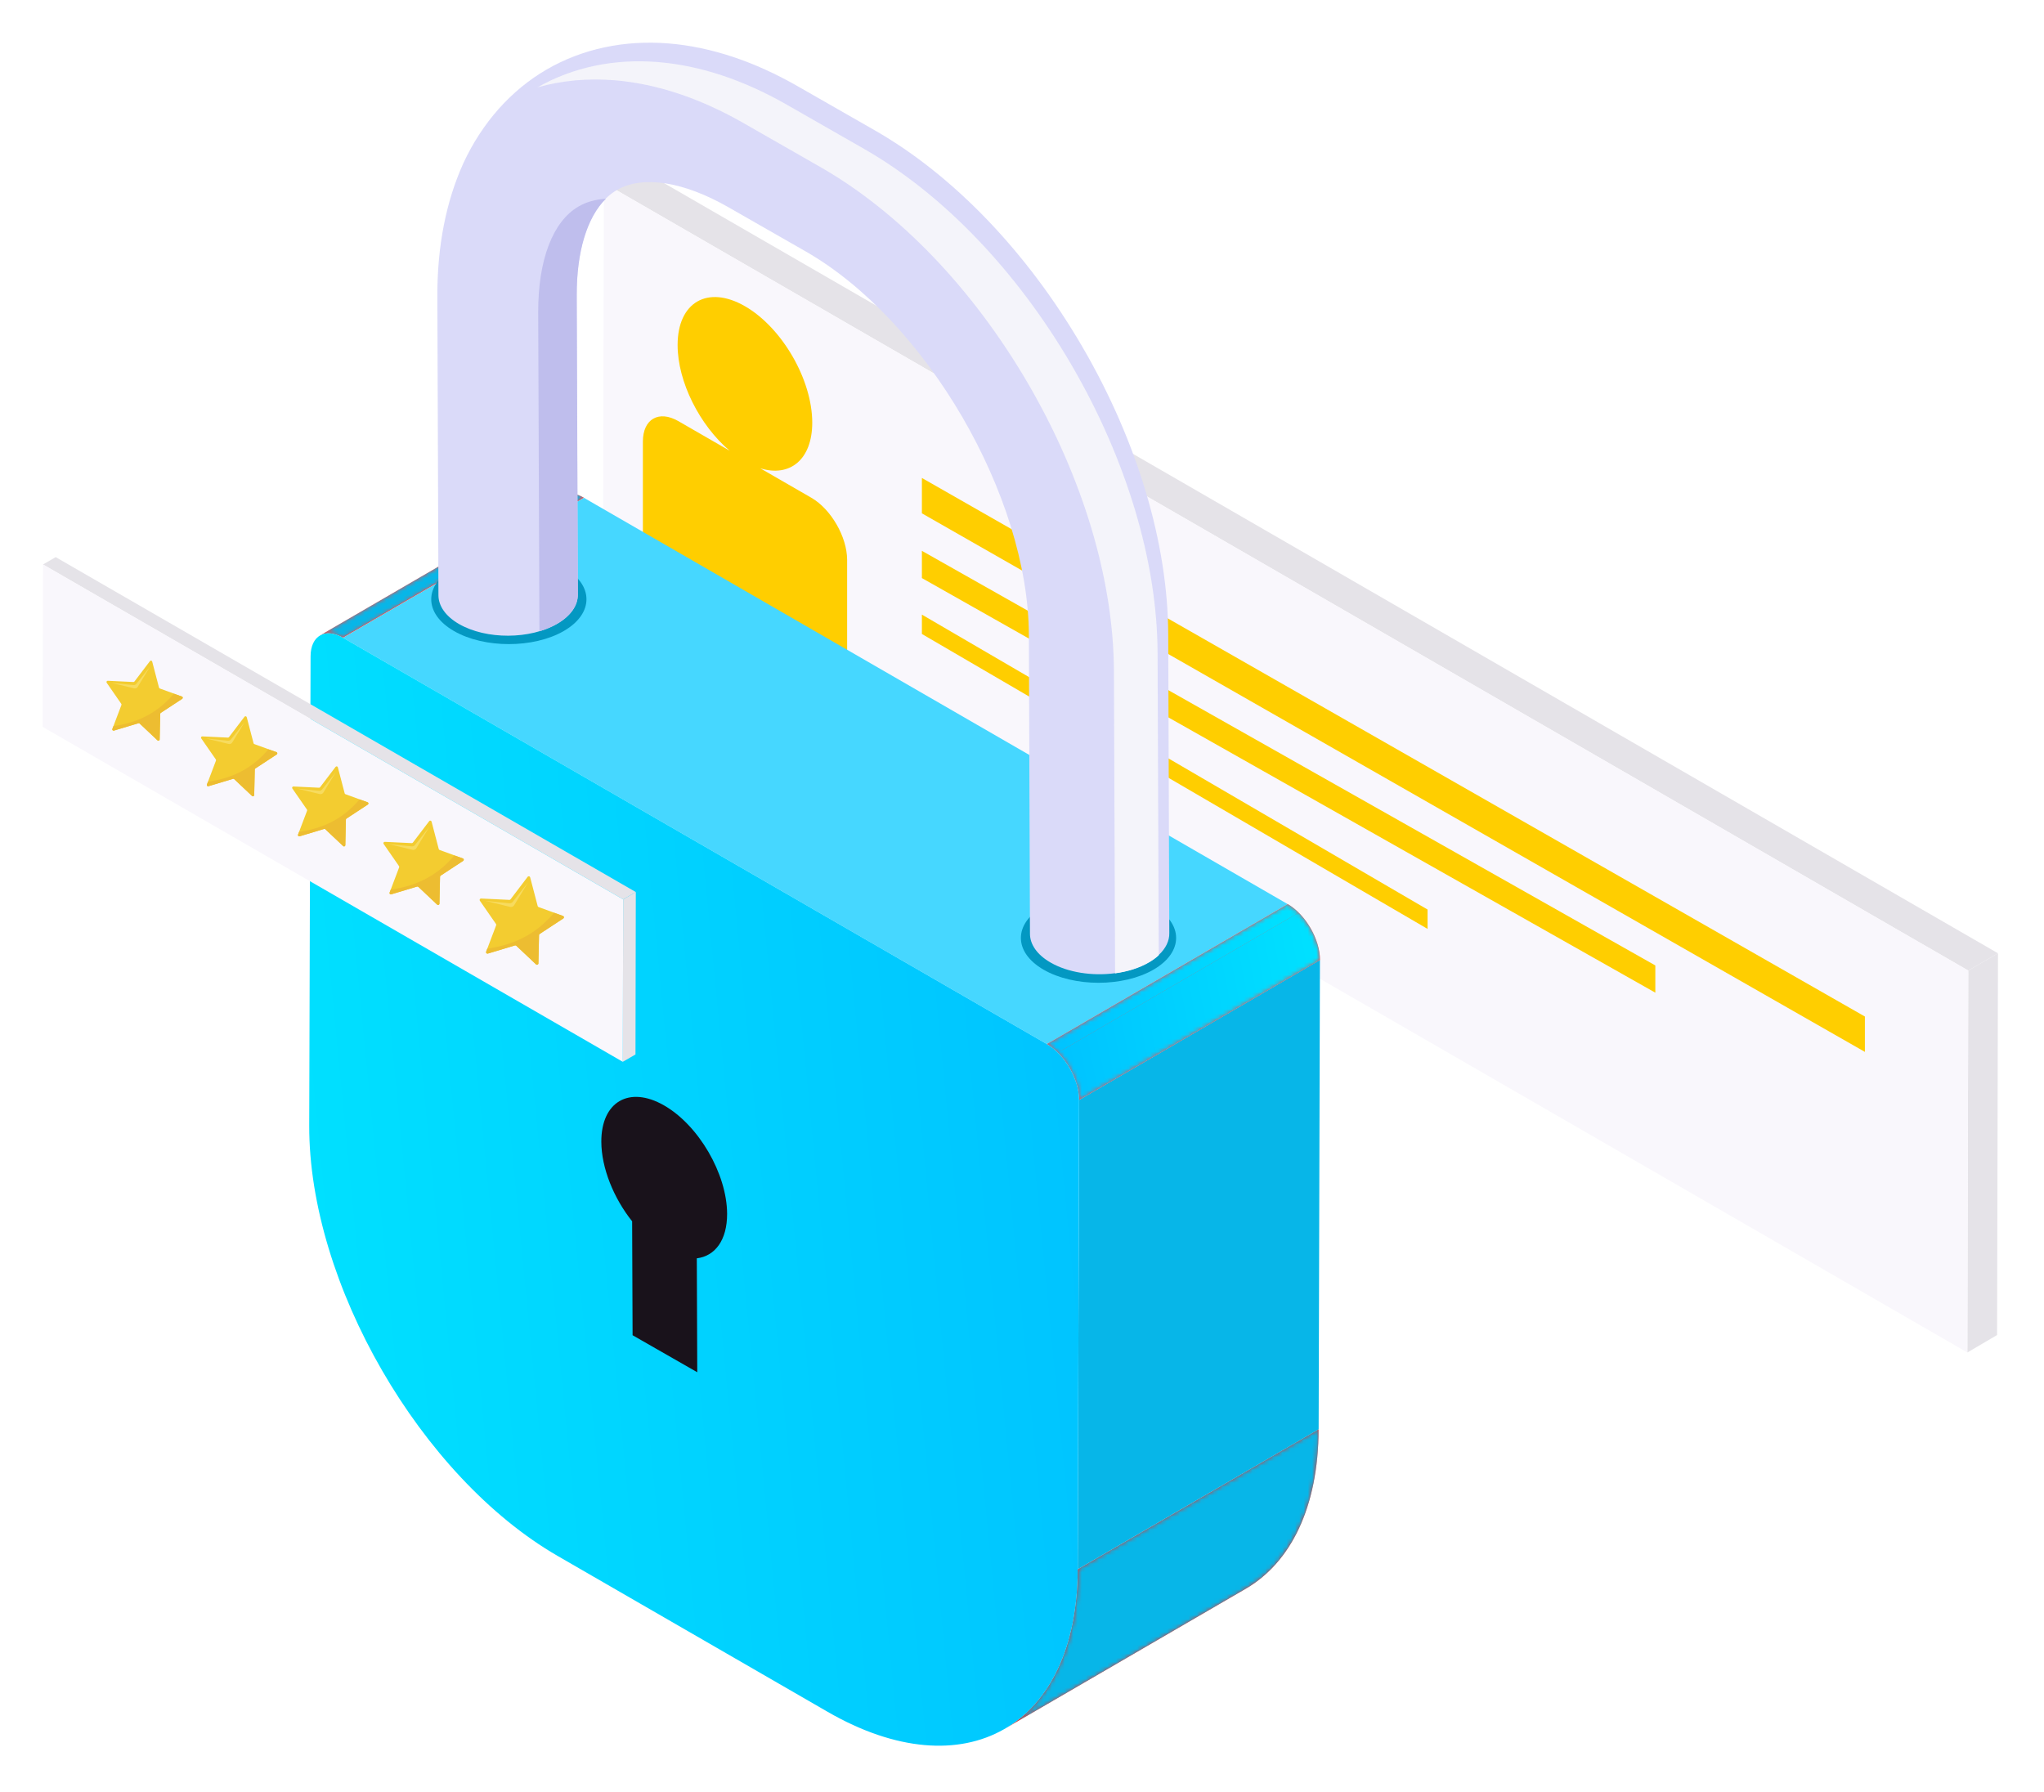
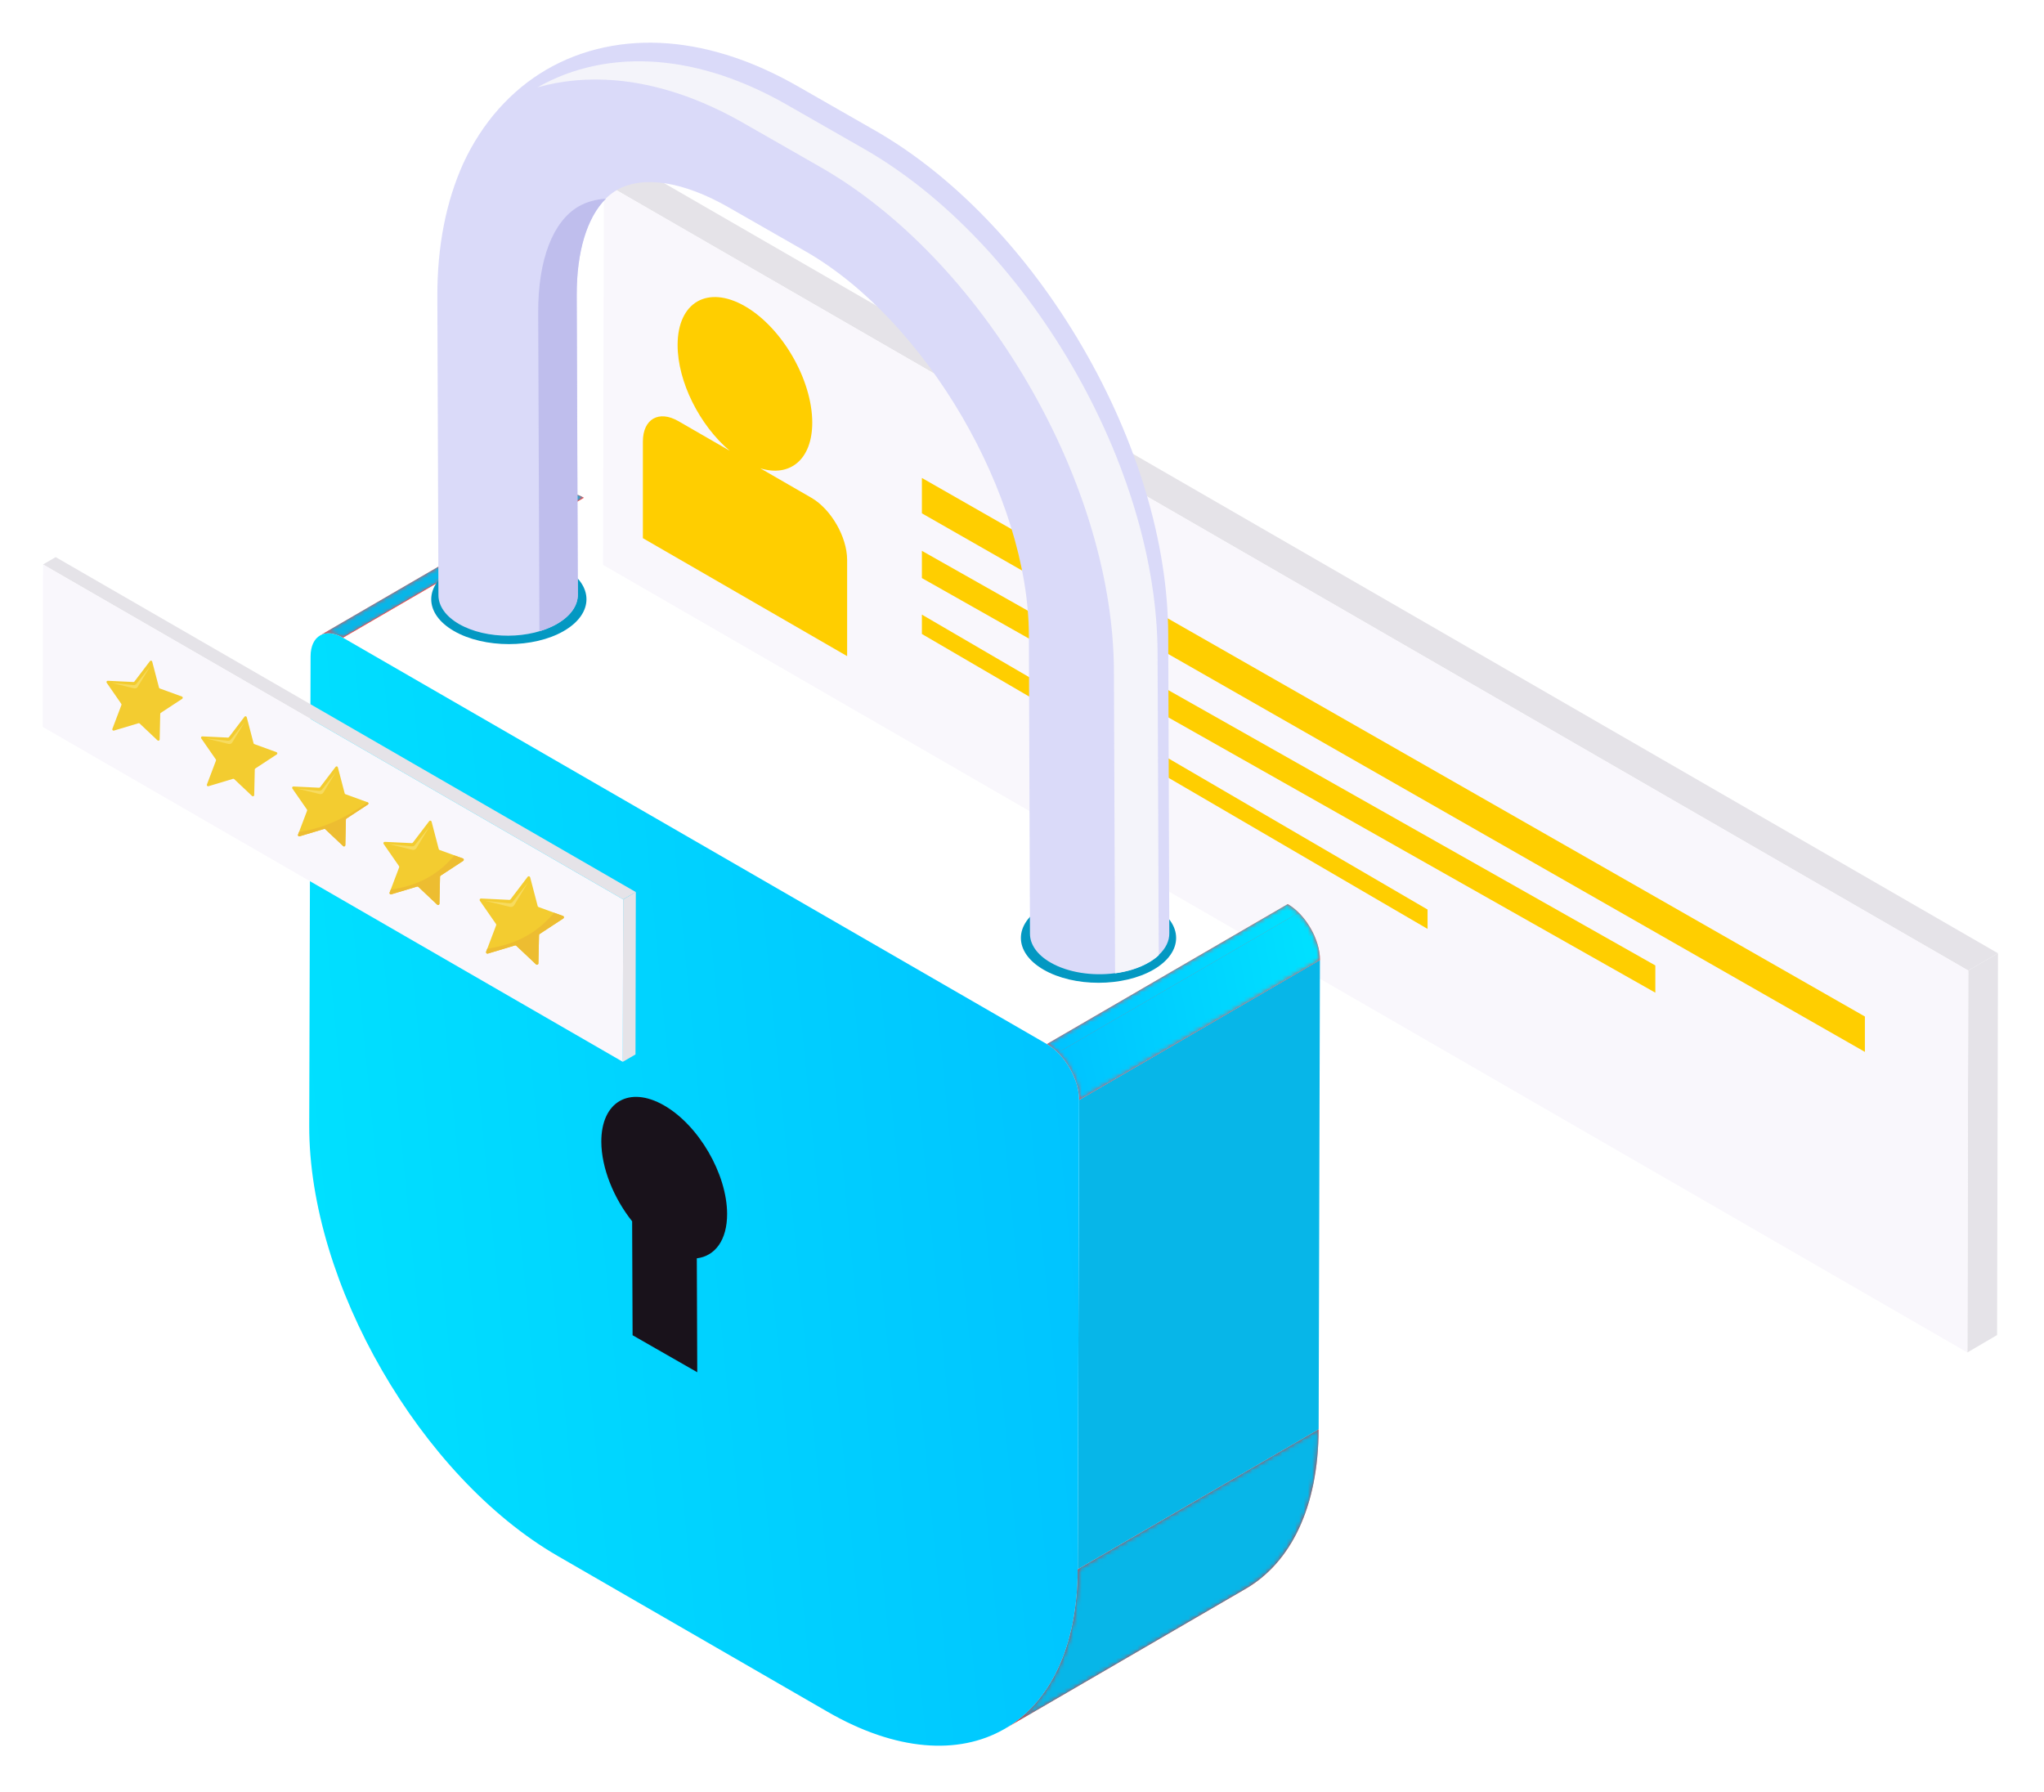
<svg xmlns="http://www.w3.org/2000/svg" width="479" height="420" viewBox="0 0 479 420" fill="none">
  <g filter="url(#filter0_d_43_370)">
    <path d="M453.252 221.47L460.216 217.419L460.003 306.892L453.038 310.978L453.252 221.47Z" fill="#E5E3E8" />
    <path d="M133.524 36.875L140.524 32.824L460.216 217.419L453.252 221.47L133.524 36.875Z" fill="#E5E3E8" />
    <path d="M453.252 221.47L453.039 310.978L133.311 126.383L133.524 36.875L453.252 221.47Z" fill="#F9F7FC" />
    <path d="M182.169 110.678L170.158 103.749C177.123 105.917 182.346 101.688 182.346 93.053C182.346 82.998 175.275 70.774 166.569 65.764C157.864 60.754 150.793 64.805 150.793 74.861C150.793 83.495 155.98 93.693 162.981 99.627L150.97 92.698C146.387 90.069 142.656 92.201 142.656 97.495V120.13L190.519 147.775V125.14C190.483 119.81 186.752 113.343 182.169 110.678Z" fill="#FFCE00" />
    <path d="M208.04 106.017V114.308L429.026 240.531V232.24L208.04 106.017Z" fill="#FFCE00" />
    <path d="M208.04 123.098V129.481L379.918 226.652V220.27L208.04 123.098Z" fill="#FFCE00" />
    <path d="M208.04 138.044V142.584L326.54 211.706V207.166L208.04 138.044Z" fill="#FFCE00" />
    <path d="M66.989 142.93L123.441 110.125C124.816 109.324 126.735 109.445 128.835 110.654L72.383 143.458C70.268 142.25 68.364 142.129 66.989 142.93Z" fill="#FE4340" />
    <mask id="mask0_43_370" style="mask-type:luminance" maskUnits="userSpaceOnUse" x="66" y="109" width="63" height="35">
      <path d="M66.989 142.93L123.441 110.125C124.816 109.324 126.735 109.445 128.835 110.654L72.383 143.458C70.268 142.25 68.364 142.129 66.989 142.93Z" fill="white" />
    </mask>
    <g mask="url(#mask0_43_370)">
      <path d="M66.989 142.93L123.441 110.125C124.801 109.34 126.674 109.43 128.745 110.594L72.293 143.398C70.207 142.25 68.349 142.144 66.989 142.93Z" fill="#07B6E8" />
      <path d="M72.278 143.413L128.729 110.609C128.76 110.624 128.79 110.654 128.835 110.669L72.383 143.473C72.353 143.443 72.323 143.428 72.278 143.413Z" fill="#FE4340" />
    </g>
    <path d="M283.912 366.364L227.46 399.169C237.961 393.064 244.504 380.13 244.549 361.786L301.001 328.982C300.956 347.31 294.428 360.26 283.912 366.364Z" fill="#E5322B" />
    <mask id="mask1_43_370" style="mask-type:luminance" maskUnits="userSpaceOnUse" x="227" y="328" width="75" height="72">
      <path d="M283.912 366.364L227.46 399.169C237.961 393.064 244.504 380.13 244.549 361.786L301.001 328.982C300.956 347.31 294.428 360.26 283.912 366.364Z" fill="white" />
    </mask>
    <g mask="url(#mask1_43_370)">
      <path d="M244.565 361.771L301.016 328.967C300.971 347.31 294.428 360.245 283.927 366.349L227.475 399.154C237.976 393.049 244.519 380.115 244.565 361.771Z" fill="#07B6E8" />
    </g>
    <path d="M244.882 251.784L301.319 218.979L301.017 328.982L244.565 361.771L244.882 251.784Z" fill="#07B6E8" />
-     <path d="M72.383 143.473L128.835 110.669L293.764 205.894L237.327 238.698L72.383 143.473Z" fill="#46D7FF" />
    <path d="M237.327 238.698L293.779 205.894C297.964 208.312 301.349 214.174 301.334 218.995L244.882 251.799C244.897 246.964 241.512 241.116 237.327 238.698Z" fill="#FE4340" />
    <mask id="mask2_43_370" style="mask-type:luminance" maskUnits="userSpaceOnUse" x="237" y="205" width="65" height="47">
      <path d="M237.327 238.698L293.779 205.894C297.964 208.312 301.349 214.174 301.334 218.995L244.882 251.799C244.897 246.964 241.512 241.116 237.327 238.698Z" fill="white" />
    </mask>
    <g mask="url(#mask2_43_370)">
      <path d="M237.327 238.698L293.779 205.894C294.685 206.423 295.547 207.103 296.363 207.904L239.926 240.708C239.095 239.892 238.234 239.212 237.327 238.698Z" fill="url(#paint0_linear_43_370)" />
      <path d="M239.896 240.693L296.332 207.889C299.248 210.79 301.319 215.202 301.319 218.98L244.867 251.784C244.897 248.006 242.812 243.594 239.896 240.693Z" fill="url(#paint1_linear_43_370)" />
    </g>
    <path d="M237.327 238.698C241.513 241.116 244.897 246.979 244.882 251.799L244.565 361.786C244.459 398.701 218.077 413.735 185.952 395.195L122.701 358.674C90.576 340.118 64.36 294.727 64.466 257.798L64.783 147.81C64.798 142.99 68.198 141.056 72.399 143.474L237.327 238.698Z" fill="url(#paint2_linear_43_370)" />
    <path d="M124.121 141.887C117.034 145.982 105.46 145.982 98.373 141.887C91.286 137.792 91.286 131.114 98.373 127.019C105.46 122.924 117.034 122.924 124.121 127.019C131.207 131.098 131.207 137.792 124.121 141.887Z" fill="#0398C2" />
    <path d="M262.304 221.261C255.218 225.356 243.643 225.356 236.556 221.261C229.47 217.166 229.47 210.487 236.556 206.392C243.643 202.298 255.218 202.298 262.304 206.392C269.391 210.472 269.391 217.166 262.304 221.261Z" fill="#0398C2" />
    <path d="M94.49 63.45L94.747 133.531C94.762 135.964 96.364 138.397 99.552 140.24C105.944 143.942 116.279 143.897 122.64 140.149C125.829 138.276 127.415 135.813 127.4 133.365L127.128 63.314C127.083 51.09 130.513 42.069 136.542 38.548C142.571 35.043 152.121 36.508 162.728 42.583L180.77 52.903C209.026 69.071 232.99 110.246 233.111 142.794L233.368 212.875C233.383 215.308 234.985 217.741 238.188 219.584C242.283 221.956 248.01 222.787 253.268 222.092C256.2 221.699 258.995 220.838 261.277 219.493C262.138 218.98 262.879 218.451 263.498 217.861C265.206 216.29 266.052 214.492 266.021 212.709L265.765 142.643C265.689 121.337 258.542 97.418 245.638 75.266C232.749 53.13 215.463 35.103 196.968 24.526L178.926 14.206C168.742 8.373 158.588 5.004 148.766 4.188C138.355 3.326 128.428 5.442 120.072 10.307C111.716 15.173 104.992 22.758 100.595 32.232C96.53 41.208 94.46 51.694 94.49 63.45Z" fill="#DADAF9" />
    <path d="M127.567 42.401C129.41 41.328 131.571 40.724 133.989 40.573C129.576 44.94 127.113 52.978 127.159 63.314L127.416 133.365C127.431 135.813 125.859 138.26 122.656 140.149C121.387 140.905 119.951 141.494 118.41 141.947L118.123 67.167C118.093 54.943 121.523 45.922 127.567 42.401Z" fill="#BFBEED" />
    <path d="M117.941 14.478C123.638 12.861 129.758 12.302 136.059 12.816C145.88 13.632 156.019 17.001 166.219 22.834L184.26 33.154C202.755 43.731 220.026 61.758 232.93 83.909C245.819 106.046 252.966 129.98 253.042 151.286L253.314 222.123C256.245 221.73 259.041 220.868 261.322 219.524C262.184 219.01 262.924 218.481 263.544 217.892L263.272 147.01C263.196 125.704 256.049 101.785 243.16 79.633C230.256 57.497 212.97 39.47 194.49 28.893L176.448 18.573C166.264 12.74 156.11 9.371 146.288 8.555C136.013 7.693 126.222 9.748 117.941 14.478Z" fill="#F4F4FA" />
    <path d="M132.915 261.606C132.885 252.222 139.443 248.399 147.587 253.053C155.731 257.707 162.35 269.1 162.395 278.469C162.41 284.649 159.569 288.396 155.293 288.91L155.399 315.61L140.243 306.936L140.138 280.236C135.831 274.827 132.945 267.786 132.915 261.606Z" fill="#19121B" />
    <path d="M138.037 204.791L140.999 203.069L140.923 241.131L137.947 242.854L138.037 204.791Z" fill="#E5E3E8" />
    <path d="M2.076 126.294L5.052 124.571L140.999 203.069L138.038 204.791L2.076 126.294Z" fill="#E5E3E8" />
    <path d="M138.037 204.791L137.947 242.854L2 164.356L2.076 126.293L138.037 204.791Z" fill="#F9F7FC" />
    <path d="M27.666 149.051L29.266 155.158C29.292 155.254 29.363 155.33 29.456 155.362L34.633 157.246C34.867 157.328 34.906 157.644 34.698 157.78L29.684 161.069C29.602 161.123 29.551 161.215 29.549 161.313L29.416 167.308C29.411 167.557 29.123 167.691 28.929 167.535L24.714 163.556C24.637 163.494 24.535 163.474 24.441 163.503L18.698 165.229C18.46 165.3 18.243 165.068 18.331 164.836L20.454 159.228C20.489 159.135 20.476 159.032 20.42 158.951L17.004 154.023C16.862 153.819 17.016 153.541 17.264 153.553L23.254 153.838C23.353 153.843 23.447 153.799 23.507 153.721L27.138 148.948C27.288 148.751 27.6 148.811 27.666 149.051Z" fill="#F3CC30" />
    <path d="M27.165 150.219L23.969 154.265C23.802 154.477 23.537 154.589 23.268 154.561L18.138 154.042L23.416 155.326C23.75 155.407 24.1 155.263 24.279 154.968L27.165 150.219Z" fill="#F7DB5E" />
-     <path d="M18.575 164.191L18.331 164.836C18.243 165.068 18.46 165.3 18.698 165.229L24.441 163.503C24.535 163.474 24.637 163.494 24.714 163.556L28.929 167.535C29.123 167.691 29.411 167.557 29.416 167.308L29.549 161.313C29.551 161.215 29.602 161.123 29.684 161.069L34.698 157.78C34.906 157.644 34.867 157.328 34.633 157.246L32.737 156.584C28.48 161.634 23.531 163.448 18.575 164.191Z" fill="#EDBD31" />
    <path d="M49.822 162.085L51.422 168.192C51.448 168.287 51.52 168.364 51.613 168.396L56.789 170.28C57.023 170.362 57.062 170.677 56.854 170.814L51.841 174.103C51.758 174.157 51.708 174.248 51.705 174.347L51.573 180.342C51.567 180.59 51.279 180.725 51.086 180.569L46.871 176.589C46.794 176.528 46.691 176.508 46.597 176.536L40.854 178.263C40.616 178.334 40.4 178.102 40.487 177.87L42.61 172.262C42.645 172.169 42.633 172.066 42.576 171.985L39.16 167.057C39.018 166.852 39.172 166.575 39.42 166.586L45.41 166.872C45.509 166.877 45.603 166.833 45.663 166.754L49.294 161.982C49.445 161.784 49.756 161.845 49.822 162.085Z" fill="#F3CC30" />
    <path d="M49.321 163.253L46.125 167.298C45.958 167.511 45.693 167.623 45.425 167.595L40.295 167.075L45.572 168.36C45.907 168.441 46.256 168.296 46.435 168.002L49.321 163.253Z" fill="#F7DB5E" />
-     <path d="M40.732 177.224L40.487 177.87C40.4 178.102 40.616 178.334 40.854 178.263L46.597 176.536C46.691 176.508 46.794 176.528 46.871 176.589L51.086 180.569C51.279 180.725 51.567 180.59 51.573 180.342L51.705 174.347C51.708 174.248 51.758 174.157 51.841 174.103L56.854 170.814C57.062 170.677 57.023 170.362 56.789 170.28L54.893 169.617C50.636 174.667 45.687 176.482 40.732 177.224Z" fill="#EDBD31" />
    <path d="M71.173 173.828L72.774 179.935C72.8 180.031 72.871 180.107 72.964 180.139L78.14 182.023C78.375 182.105 78.413 182.421 78.206 182.557L73.192 185.846C73.109 185.9 73.059 185.992 73.057 186.09L72.924 192.085C72.918 192.333 72.631 192.468 72.437 192.312L68.222 188.333C68.145 188.271 68.043 188.251 67.948 188.279L62.206 190.006C61.968 190.077 61.751 189.845 61.839 189.613L63.962 184.005C63.997 183.912 63.984 183.809 63.928 183.728L60.511 178.8C60.37 178.595 60.523 178.318 60.772 178.329L66.762 178.615C66.86 178.62 66.955 178.576 67.014 178.497L70.645 173.725C70.796 173.528 71.108 173.588 71.173 173.828Z" fill="#F3CC30" />
    <path d="M70.672 174.996L67.477 179.042C67.309 179.254 67.045 179.366 66.776 179.338L61.646 178.819L66.923 180.103C67.258 180.184 67.608 180.039 67.787 179.745L70.672 174.996Z" fill="#F7DB5E" />
-     <path d="M62.083 188.968L61.839 189.613C61.751 189.845 61.968 190.077 62.206 190.006L67.948 188.279C68.043 188.251 68.145 188.271 68.222 188.333L72.437 192.312C72.631 192.468 72.918 192.333 72.924 192.085L73.057 186.09C73.059 185.992 73.109 185.9 73.192 185.846L78.206 182.557C78.413 182.421 78.375 182.105 78.14 182.023L76.244 181.36C71.988 186.411 67.039 188.225 62.083 188.968Z" fill="#EDBD31" />
+     <path d="M62.083 188.968L61.839 189.613C61.751 189.845 61.968 190.077 62.206 190.006L67.948 188.279C68.043 188.251 68.145 188.271 68.222 188.333L72.437 192.312C72.631 192.468 72.918 192.333 72.924 192.085L73.057 186.09C73.059 185.992 73.109 185.9 73.192 185.846L78.206 182.557C78.413 182.421 78.375 182.105 78.14 182.023C71.988 186.411 67.039 188.225 62.083 188.968Z" fill="#EDBD31" />
    <path d="M93.136 186.559L94.822 192.993C94.849 193.093 94.924 193.174 95.022 193.208L100.475 195.192C100.722 195.279 100.763 195.611 100.544 195.755L95.263 199.22C95.176 199.277 95.122 199.373 95.12 199.477L94.981 205.792C94.975 206.054 94.671 206.195 94.467 206.031L90.027 201.839C89.946 201.774 89.838 201.753 89.739 201.783L83.689 203.602C83.438 203.677 83.21 203.432 83.303 203.188L85.539 197.28C85.576 197.183 85.562 197.074 85.503 196.988L81.904 191.797C81.755 191.581 81.917 191.289 82.179 191.301L88.489 191.602C88.592 191.607 88.692 191.561 88.755 191.478L92.58 186.451C92.739 186.243 93.067 186.307 93.136 186.559Z" fill="#F3CC30" />
    <path d="M92.608 187.79L89.242 192.051C89.066 192.275 88.787 192.393 88.504 192.364L83.1 191.817L88.659 193.169C89.012 193.255 89.38 193.103 89.569 192.792L92.608 187.79Z" fill="#F7DB5E" />
    <path d="M83.56 202.508L83.303 203.188C83.21 203.432 83.438 203.677 83.689 203.602L89.739 201.783C89.838 201.753 89.946 201.774 90.027 201.839L94.467 206.031C94.671 206.195 94.975 206.054 94.981 205.792L95.12 199.477C95.122 199.373 95.176 199.277 95.263 199.22L100.544 195.755C100.763 195.611 100.722 195.279 100.475 195.192L98.478 194.494C93.994 199.814 88.781 201.726 83.56 202.508Z" fill="#EDBD31" />
    <path d="M116.238 199.611L118.006 206.359C118.035 206.465 118.113 206.549 118.216 206.585L123.936 208.667C124.195 208.757 124.238 209.106 124.008 209.256L118.468 212.891C118.377 212.95 118.321 213.051 118.319 213.16L118.172 219.784C118.166 220.059 117.848 220.207 117.634 220.035L112.977 215.638C112.892 215.57 112.779 215.548 112.674 215.579L106.329 217.487C106.066 217.566 105.826 217.309 105.924 217.053L108.269 210.856C108.308 210.754 108.294 210.64 108.231 210.55L104.457 205.105C104.3 204.879 104.47 204.572 104.745 204.585L111.363 204.901C111.472 204.906 111.576 204.857 111.642 204.771L115.654 199.498C115.821 199.279 116.165 199.346 116.238 199.611Z" fill="#F3CC30" />
    <path d="M115.684 200.902L112.153 205.372C111.968 205.606 111.676 205.73 111.379 205.7L105.711 205.126L111.541 206.544C111.912 206.635 112.298 206.474 112.496 206.149L115.684 200.902Z" fill="#F7DB5E" />
    <path d="M106.193 216.34L105.924 217.053C105.826 217.309 106.066 217.566 106.329 217.487L112.674 215.579C112.779 215.548 112.892 215.57 112.977 215.638L117.634 220.035C117.848 220.207 118.166 220.059 118.172 219.784L118.319 213.16C118.321 213.051 118.377 212.95 118.468 212.891L124.008 209.256C124.238 209.106 124.195 208.757 123.936 208.667L121.841 207.934C117.138 213.514 111.669 215.519 106.193 216.34Z" fill="#EDBD31" />
  </g>
  <defs>
    <filter id="filter0_d_43_370" x="0" y="0" width="478.216" height="419.139" filterUnits="userSpaceOnUse" color-interpolation-filters="sRGB">
      <feFlood flood-opacity="0" result="BackgroundImageFix" />
      <feColorMatrix in="SourceAlpha" type="matrix" values="0 0 0 0 0 0 0 0 0 0 0 0 0 0 0 0 0 0 127 0" result="hardAlpha" />
      <feOffset dx="8" dy="6" />
      <feGaussianBlur stdDeviation="5" />
      <feComposite in2="hardAlpha" operator="out" />
      <feColorMatrix type="matrix" values="0 0 0 0 0 0 0 0 0 0 0 0 0 0 0 0 0 0 0.1 0" />
      <feBlend mode="normal" in2="BackgroundImageFix" result="effect1_dropShadow_43_370" />
      <feBlend mode="normal" in="SourceGraphic" in2="effect1_dropShadow_43_370" result="shape" />
    </filter>
    <linearGradient id="paint0_linear_43_370" x1="296.363" y1="205.894" x2="232.651" y2="221.049" gradientUnits="userSpaceOnUse">
      <stop stop-color="#00E2FF" />
      <stop offset="1" stop-color="#00C2FF" />
    </linearGradient>
    <linearGradient id="paint1_linear_43_370" x1="301.319" y1="207.889" x2="233.878" y2="221.126" gradientUnits="userSpaceOnUse">
      <stop stop-color="#00E2FF" />
      <stop offset="1" stop-color="#00C2FF" />
    </linearGradient>
    <linearGradient id="paint2_linear_43_370" x1="244.882" y1="142.432" x2="41.078" y2="162.216" gradientUnits="userSpaceOnUse">
      <stop stop-color="#00C2FF" />
      <stop offset="1" stop-color="#00E2FF" />
    </linearGradient>
  </defs>
</svg>